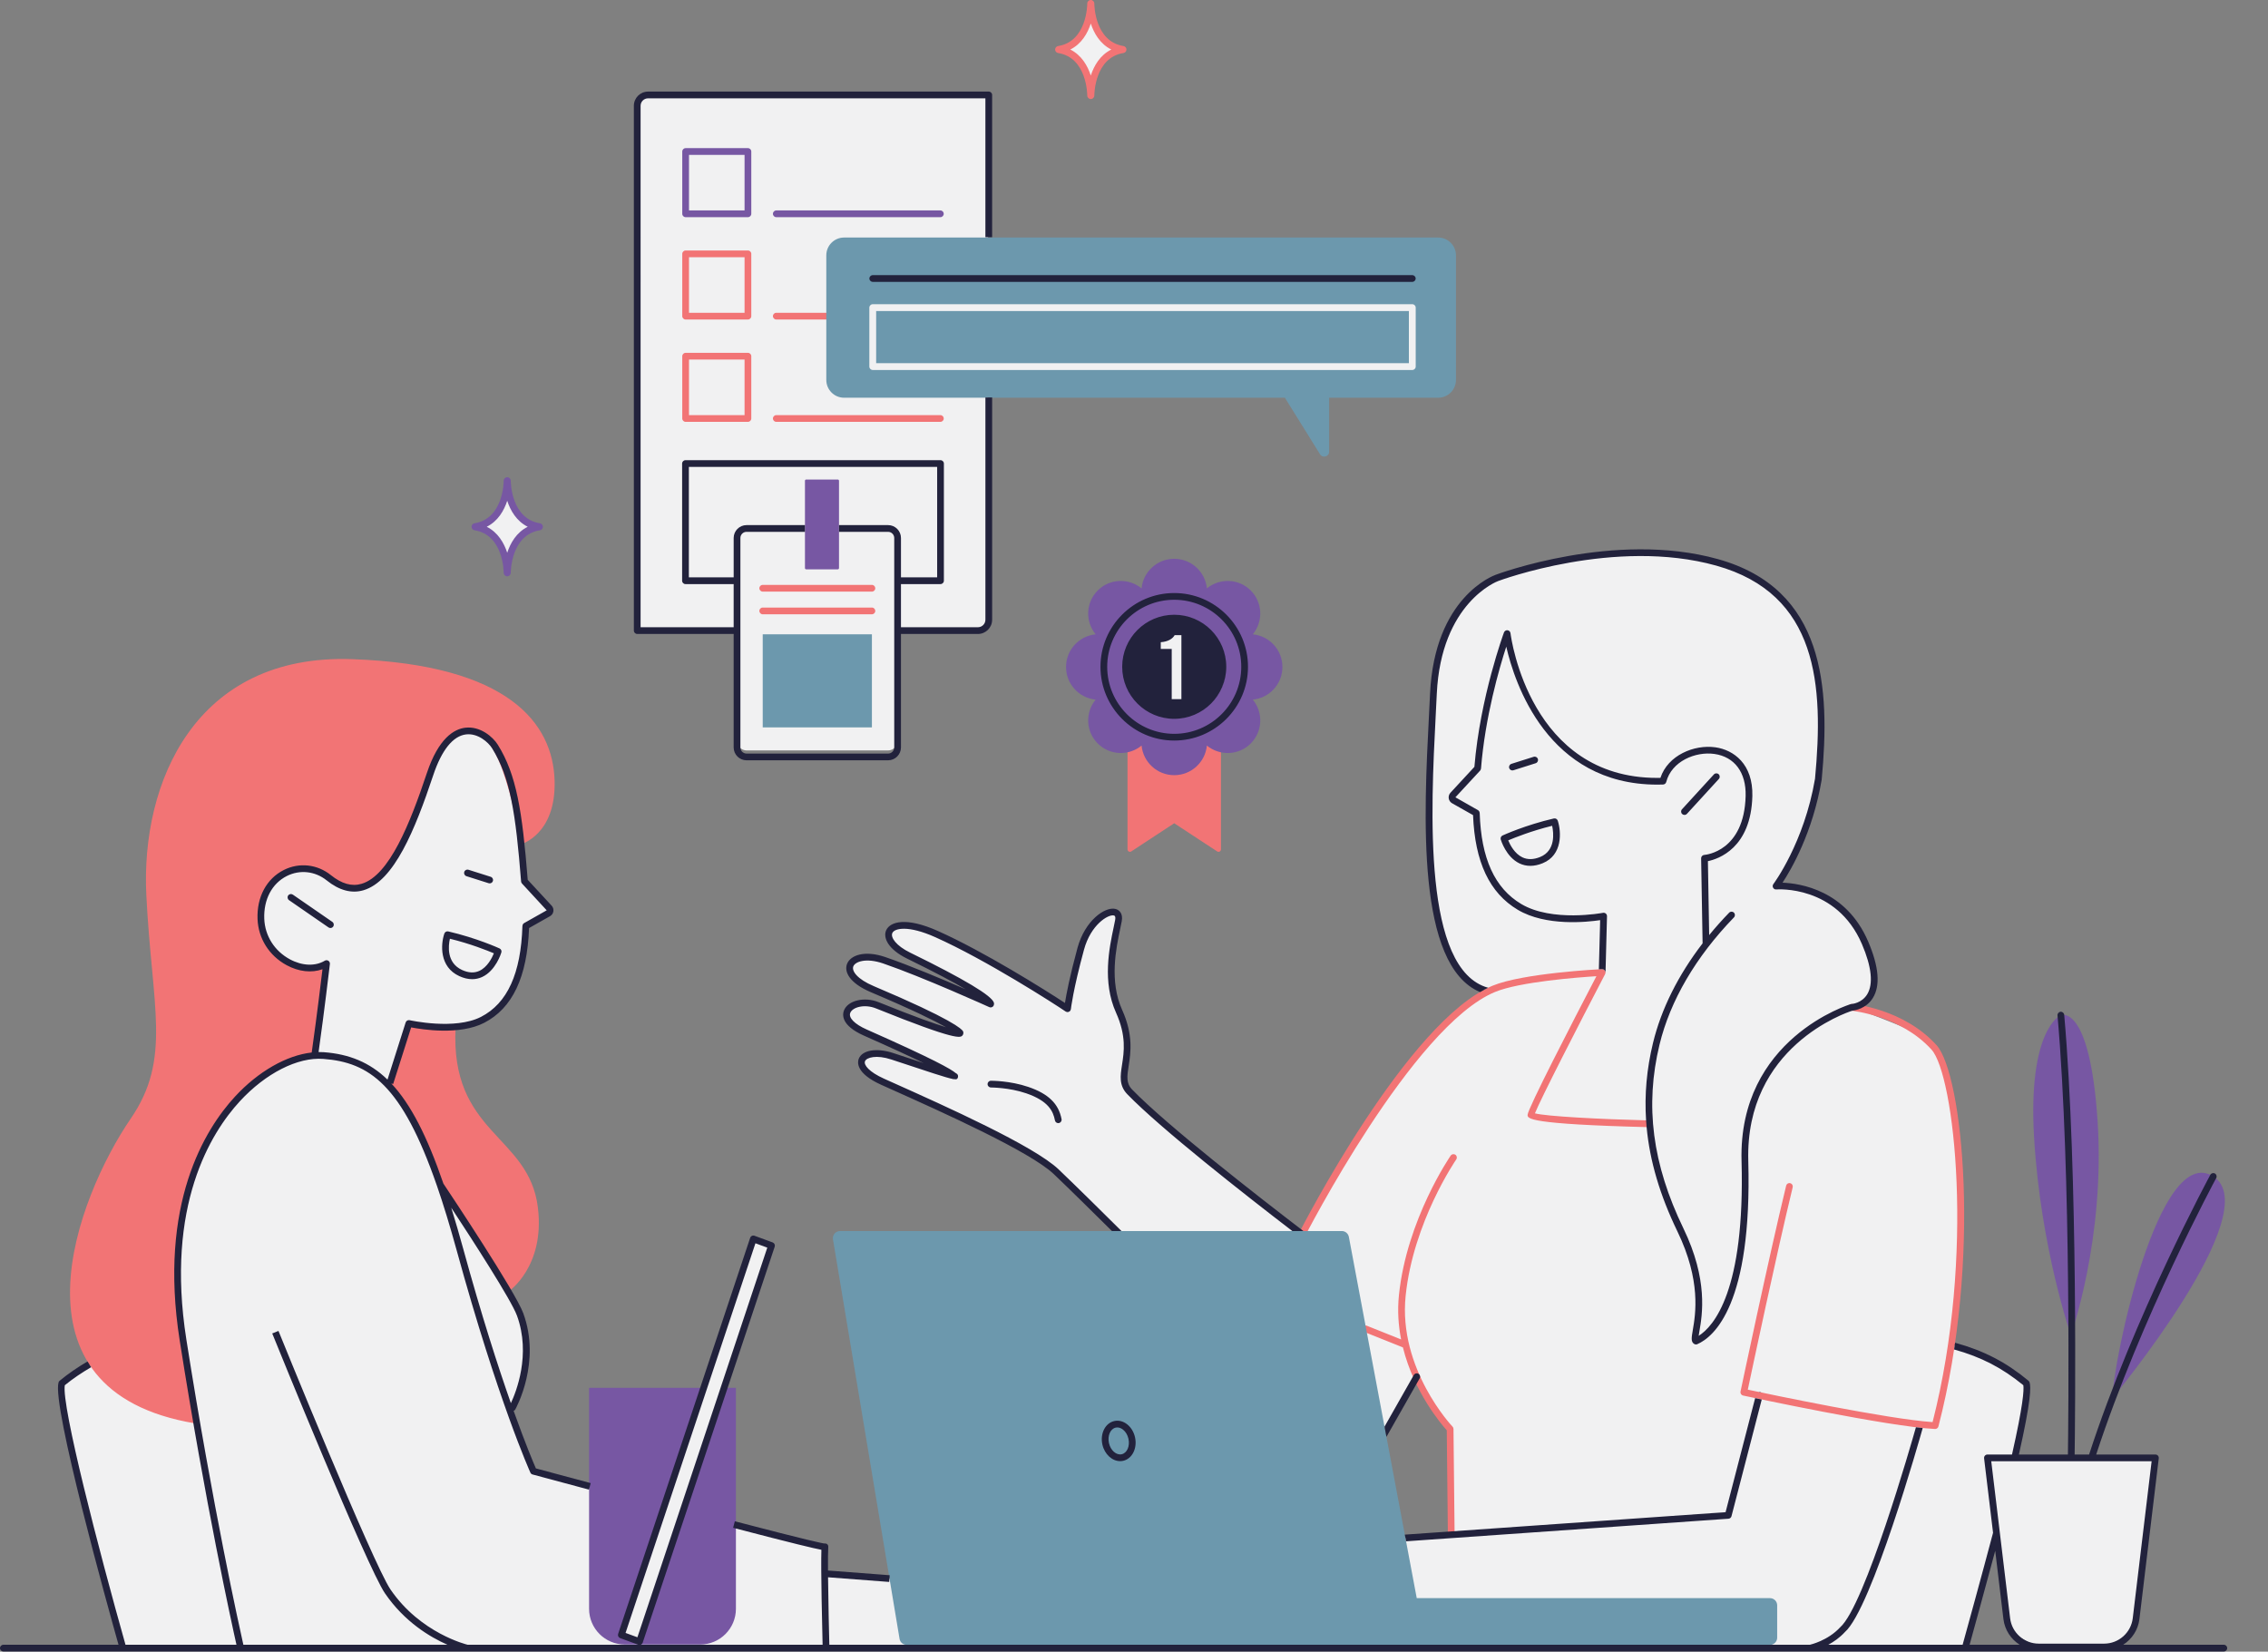
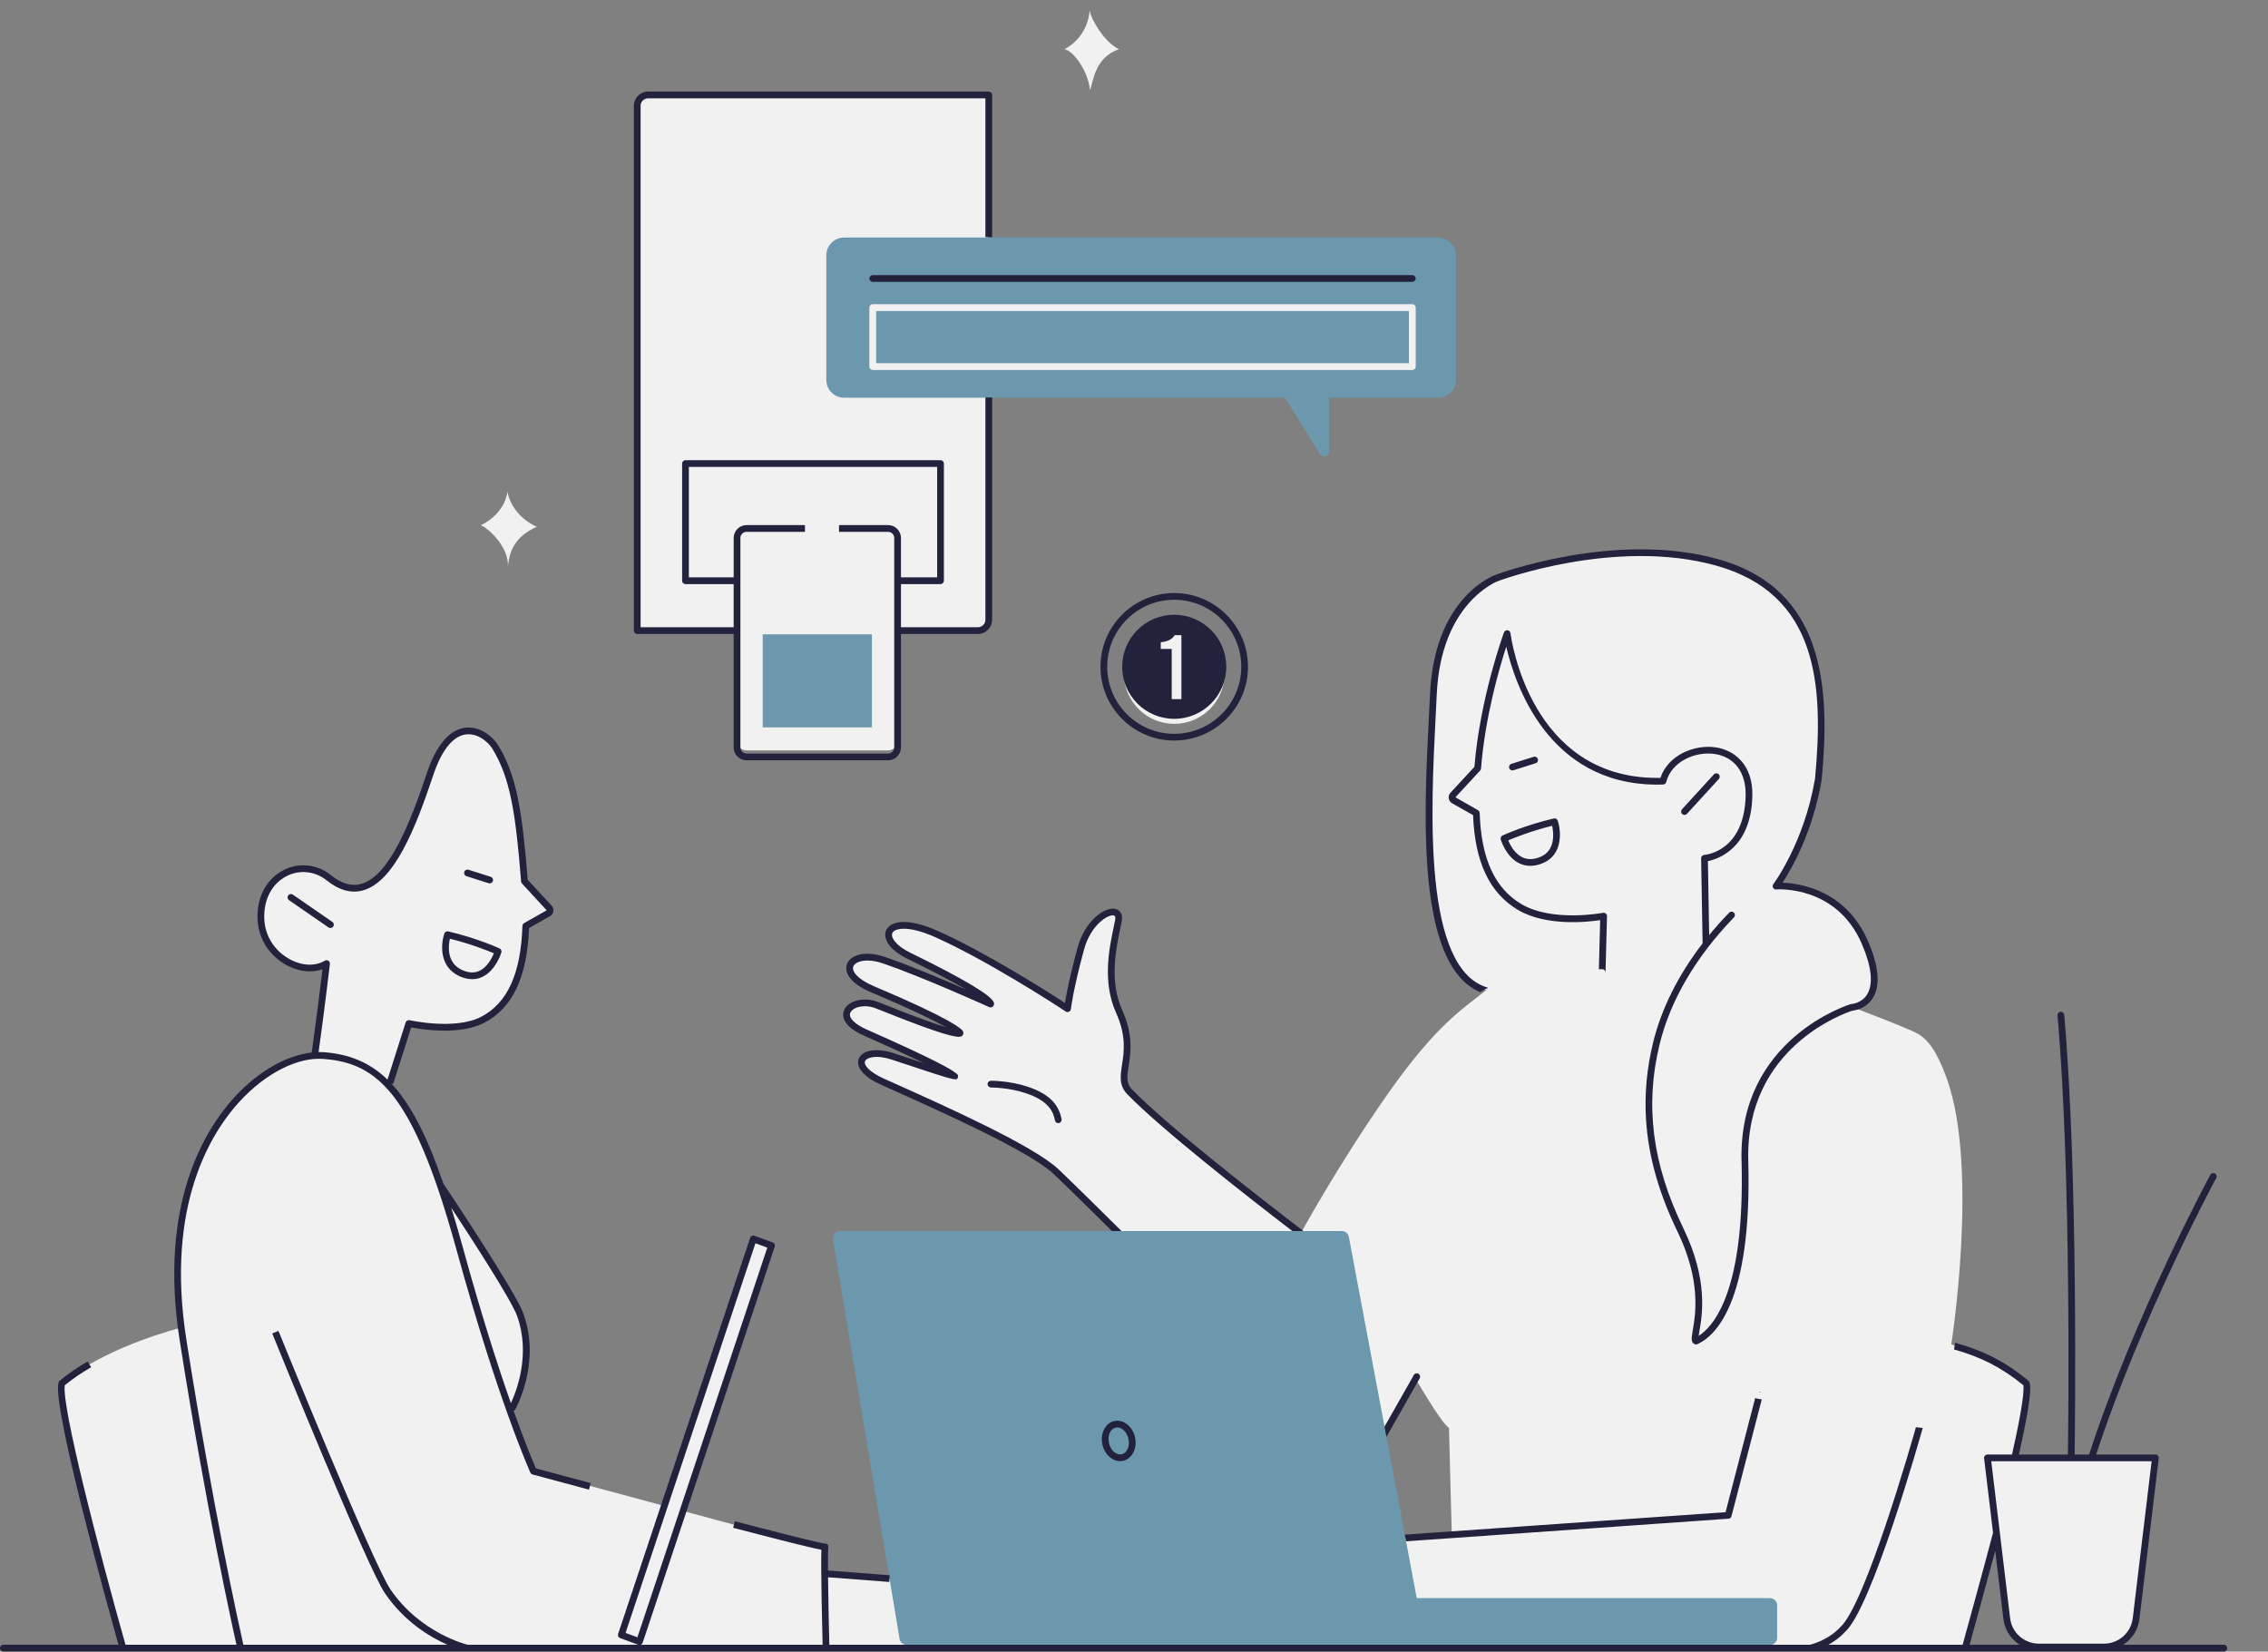
<svg xmlns="http://www.w3.org/2000/svg" height="294.5" preserveAspectRatio="xMidYMid meet" version="1.0" viewBox="0.0 -0.0 404.4 294.5" width="404.4" zoomAndPan="magnify">
  <rect x="0.0" y="-0.0" width="404.4" height="294.5" fill="#808080" stroke="none" />
  <g id="change1_1">
    <path d="M254.467,50.949v16.662h-78.286v43.507c0,0.803-0.651,1.455-1.454,1.455h-14.679v19.518 c0,0.949-0.77,1.719-1.719,1.719h-25.192c-0.949,0-1.719-0.77-1.719-1.719v-19.518h-18.183V19.708c0-1.296,1.051-2.347,2.347-2.347 h60.598v33.589H254.467z M209.379,111.117c-4.957,0-8.976,4.019-8.976,8.976c0,4.957,4.019,8.976,8.976,8.976 c4.957,0,8.976-4.019,8.976-8.976C218.354,115.136,214.336,111.117,209.379,111.117z M147.419,280.385l-0.462-4.298l-16.133-4.232 l-9.03-2.434l15.774-47.321l-3.24-1.19l-15.871,47.612l-23.205-6.254l-4.298-10.777c0,0,3.769-3.769,2.975-12.695 c-0.793-8.926-13.951-24.266-15.472-27.902s-5.091-13.29-9.323-17.456c0.992-3.769,3.769-10.778,3.769-10.778 s7.009,1.917,12.365-0.397c5.356-2.314,8.265-8.133,8.596-17.059c2.777-1.521,4.364-2.975,4.364-2.975l-4.959-5.356l-0.529-9.72 c0,0-1.454-17.72-9.72-16.794c-8.265,0.926-5.422,15.141-14.48,24.795c-3.702,3.835-6.083,4.166-9.785,1.124 c-4.43-2.314-8.464-1.785-10.844,2.38c-2.381,4.166-1.587,7.604,0.463,10.645c2.049,3.042,7.67,4.562,9.984,2.446 c-1.322,8.265-2.116,16.398-2.116,16.398s-7.868,0.066-15.604,9.852c-7.736,9.786-10.579,23.539-8.199,38.68 c-5.62,1.521-14.943,4.694-21.357,9.918c0.397,7.009,1.587,11.968,1.719,12.497c0.132,0.529,5.951,23.605,5.951,23.605l3.174,11.24 h128.074h14.215l0.859-11.835L147.419,280.385z M201.439,194.694c-1.686-3.273-0.893-5.653-0.893-5.653s1.488-4.066-0.843-7.934 s-1.19-12.497-0.992-13.24c0.198-0.744,1.438-4.215,0.694-4.909c-0.744-0.694-2.43-0.545-3.918,1.041 c-1.488,1.587-4.364,7.786-4.959,15.571c-4.215-2.033-12.645-7.637-18.943-11.059s-10.315-4.761-12.794-2.529 c-0.694,1.339,0,2.727,2.479,4.017c2.479,1.289,14.827,8.034,14.827,8.034l-3.124-0.645l-14.381-5.752c0,0-4.364-2.678-6.893,0.397 c-0.744,0.893,0.397,3.075,4.265,4.562s14.827,6.645,14.827,6.645l-1.091,0.694l-4.513-1.041l-6.05-2.727 c0,0-2.926-1.785-5.703-1.289c-2.777,0.496-2.678,1.488-1.884,2.975c0.793,1.488,2.38,2.43,2.628,2.479 c0.248,0.05,12.794,6.05,12.794,6.05l-7.885-2.132c0,0-4.116-1.19-5.257,0.645c-1.141,1.835,2.529,3.918,7.835,5.901 c5.306,1.984,20.034,9.521,20.034,9.521l6.248,4.215l6.248,6.149l6.1,6.05l45.672,35.357l6.347-10.414c0,0,4.761,8.232,6.05,8.926 c0.099,4.463,0.496,18.745,0.496,18.745l-9.521,0.893l2.777,12.794l63.475,4.761l0.595,2.281l34.217-0.496l5.554-19.836 c0,0,1.488,14.579,2.678,16.662s5.257,3.273,5.257,3.273l12.497-0.298c0,0,4.166-0.397,4.562-6.05 c0.397-5.653,3.67-27.572,3.67-27.572H359.63c0,0,1.884-10.811,1.289-13.29c-0.595-2.479-12.993-6.744-12.993-6.744 s4.959-31.341-0.793-47.408c-1.686-4.661-3.273-6.943-5.257-8.034c-1.984-1.091-11.505-4.661-11.505-4.661s3.967-1.091,3.967-5.554 c0-4.463-3.075-15.472-17.456-16.365c3.769-6.248,7.835-13.29,7.934-30.151s-8.43-24.101-18.646-27.274s-22.415-1.785-38.68,2.38 c-12.001,4.562-11.902,19.935-12.1,23.406c-0.198,3.471-0.992,20.133,0.099,30.448c1.091,10.315,3.273,19.042,9.521,20.034 c-4.166,3.372-8.827,6.05-17.654,18.646c-8.827,12.596-15.571,24.993-15.571,24.993S204.712,199.652,201.439,194.694z M194.298,1.756c0,0-0.066,4.694-4.496,7.009c1.521,0.264,4.166,3.703,4.562,7.339c0.595-1.719,0.86-5.819,5.157-7.339 C196.876,7.575,194.364,3.145,194.298,1.756z M90.49,87.58c0,0-0.198,3.835-4.761,6.083c1.256,0.397,5.157,3.967,4.827,7.538 c0.264-3.438,1.653-5.686,5.157-7.273C92.143,92.34,90.622,89.167,90.49,87.58z" fill="#F1F1F2" />
  </g>
  <g id="change2_1">
-     <path d="M133.36,62.912h-11.108c-0.332,0-0.6,0.269-0.6,0.6V74.62c0,0.332,0.269,0.6,0.6,0.6h11.108 c0.332,0,0.6-0.269,0.6-0.6V63.512C133.96,63.181,133.692,62.912,133.36,62.912z M132.76,74.02h-9.908v-9.908h9.908V74.02z M155.467,104.29h-19.469c-0.332,0-0.6,0.269-0.6,0.6s0.269,0.6,0.6,0.6h19.469c0.332,0,0.6-0.269,0.6-0.6 S155.799,104.29,155.467,104.29z M155.467,108.331h-19.469c-0.332,0-0.6,0.269-0.6,0.6s0.269,0.6,0.6,0.6h19.469 c0.332,0,0.6-0.269,0.6-0.6S155.799,108.331,155.467,108.331z M133.36,44.663h-11.108c-0.332,0-0.6,0.269-0.6,0.6v11.108 c0,0.332,0.269,0.6,0.6,0.6h11.108c0.332,0,0.6-0.269,0.6-0.6V45.263C133.96,44.932,133.692,44.663,133.36,44.663z M132.76,55.771 h-9.908v-9.908h9.908V55.771z M138.418,56.971h12.835c0.332,0,0.6-0.269,0.6-0.6s-0.269-0.6-0.6-0.6h-12.835 c-0.332,0-0.6,0.269-0.6,0.6S138.087,56.971,138.418,56.971z M167.676,74.02h-29.258c-0.332,0-0.6,0.269-0.6,0.6s0.269,0.6,0.6,0.6 h29.258c0.332,0,0.6-0.269,0.6-0.6S168.008,74.02,167.676,74.02z M203.555,126.54l-2.512,5.752v19.159 c0,0.347,0.386,0.556,0.676,0.365l7.655-5.024l7.655,5.024c0.29,0.191,0.676-0.018,0.676-0.365v-19.159l-2.512-5.752H203.555z M78.721,211.554c4.959,7.405,11.935,18.745,11.935,18.745s6.546-4.364,5.256-14.976c-1.583-13.033-15.67-13.092-14.679-32.134 c-7.339-0.397-8.331-0.694-8.331-0.694l-3.372,10.612l-6.347-4.166l-2.534-0.26c1.421,0.315,2.802,0.832,4.121,1.55 C71.112,193.681,75.018,201.636,78.721,211.554z M56.835,155.567c3.57,1.984,8.728,5.207,12.497-1.736 c1.56-2.873,3.798-6.665,5.306-11.058c2.136-6.223,3.969-12.765,10.364-11.951c4.959,0.992,7.835,19.737,7.835,19.737 s6.347-1.686,6.05-11.406c-0.31-10.143-8.133-20.629-36.101-21.621c-27.969-0.992-37.688,22.018-36.696,42.052 s4.562,29.159-2.777,39.87c-9.474,13.828-23.208,48.598,11.505,54.35c-1.884-8.331-2.975-20.828-2.975-20.828 s-1.698-23.457,10.017-36.597c4.863-5.455,10.293-8.021,15.423-8.045l-1.174-0.121l2.116-16.398c0,0-7.538,3.835-11.108-5.686 C43.545,156.609,53.265,153.584,56.835,155.567z M57.282,188.335l3.366,0.346C59.548,188.437,58.422,188.329,57.282,188.335z M345.296,186.356c-5.842-6.447-14.696-7.302-15.07-7.335c-0.306-0.027-0.62,0.214-0.65,0.544c-0.029,0.33,0.214,0.622,0.544,0.651 c0.087,0.008,8.768,0.854,14.288,6.946c4.023,4.439,7.82,36.549,0.185,66.411c-7.917-0.521-29.148-4.978-32.948-5.785 c0.786-3.727,5.146-24.304,8.005-36.093c0.078-0.322-0.119-0.646-0.441-0.725c-0.331-0.081-0.647,0.12-0.725,0.441 c-3.14,12.951-8.087,36.479-8.137,36.715c-0.068,0.323,0.138,0.64,0.461,0.71c1.055,0.227,25.93,5.568,34.215,5.963 c0.01,0,0.019,0,0.028,0c0.272,0,0.512-0.184,0.581-0.448C353.387,224.521,349.965,191.508,345.296,186.356z M258.669,206.054 c-0.078,0.112-7.841,11.391-9.229,24.877c-0.286,2.783-0.096,5.438,0.389,7.903l-6.115-2.446c-0.308-0.123-0.656,0.027-0.779,0.334 c-0.123,0.308,0.026,0.656,0.334,0.779l6.88,2.752c1.982,7.991,6.86,13.712,7.82,14.78l0.196,18.416 c0.003,0.329,0.271,0.593,0.6,0.593c0.002,0,0.004,0,0.007,0c0.331-0.003,0.597-0.274,0.593-0.606l-0.198-18.646 c-0.001-0.152-0.062-0.299-0.167-0.409c-0.098-0.101-9.708-10.281-8.365-23.326c1.356-13.17,8.944-24.204,9.021-24.314 c0.189-0.271,0.122-0.646-0.149-0.835C259.234,205.716,258.859,205.781,258.669,206.054z M293.889,199.78 c-8.621-0.218-18.219-0.724-20.2-1.263c0.989-2.512,7.861-15.912,12.519-24.837c0.006-0.012,0.005-0.025,0.011-0.037 c0.016-0.036,0.024-0.074,0.033-0.114c0.009-0.04,0.018-0.078,0.018-0.118c0-0.013,0.006-0.024,0.006-0.037 c-0.001-0.026-0.014-0.046-0.018-0.07c-0.007-0.041-0.015-0.081-0.031-0.12c-0.013-0.031-0.029-0.058-0.047-0.086 c-0.025-0.041-0.052-0.079-0.087-0.113c-0.014-0.014-0.03-0.025-0.046-0.037c-0.031-0.026-0.057-0.057-0.094-0.076 c-0.02-0.01-0.042-0.01-0.063-0.018c-0.01-0.004-0.021-0.006-0.032-0.009c-0.06-0.02-0.119-0.034-0.18-0.034 c-0.011-0.001-0.021-0.006-0.032-0.006c-0.572,0.028-14.069,0.713-19.506,2.954c-15.108,6.229-33.896,42.893-34.689,44.45 c-0.149,0.296-0.032,0.657,0.263,0.808c0.088,0.044,0.181,0.065,0.272,0.065c0.218,0,0.429-0.12,0.535-0.328 c0.191-0.378,19.378-37.825,34.076-43.886c4.395-1.811,14.734-2.593,18.057-2.803c-4.054,7.78-12.273,23.685-12.273,24.729 c0,0.654,0,1.644,21.478,2.187c0.006,0,0.011,0,0.016,0c0.324,0,0.592-0.259,0.6-0.584 C294.482,200.063,294.22,199.788,293.889,199.78z M200.324,8.208c-5.123-0.815-5.197-7.302-5.198-7.578c0-0.001,0-0.001,0-0.001 c0-0.348-0.282-0.63-0.63-0.63c-0.348,0-0.63,0.282-0.63,0.63c0,0,0,0,0,0.001c-0.001,0.276-0.075,6.763-5.197,7.578 c-0.307,0.049-0.532,0.313-0.532,0.623s0.225,0.574,0.531,0.623c5.123,0.815,5.197,7.302,5.198,7.578c0,0,0,0,0,0 c0,0.348,0.282,0.63,0.63,0.63c0.348,0,0.63-0.282,0.63-0.63c0,0,0,0,0,0c0.001-0.276,0.075-6.763,5.199-7.578 c0.306-0.049,0.531-0.313,0.531-0.623S200.631,8.257,200.324,8.208z M194.496,13.464c-0.564-1.718-1.632-3.621-3.654-4.633 c2.022-1.011,3.091-2.914,3.654-4.633c0.565,1.718,1.632,3.621,3.655,4.633C196.128,9.843,195.06,11.746,194.496,13.464z" fill="#F27475" />
-   </g>
+     </g>
  <g id="change3_1">
-     <path d="M228.664,118.928c0-3.038-2.315-5.533-5.277-5.823c1.876-2.298,1.769-5.675-0.374-7.818 c-2.143-2.143-5.52-2.25-7.818-0.374c-0.289-2.962-2.785-5.276-5.823-5.276s-5.534,2.315-5.823,5.276 c-2.298-1.876-5.675-1.769-7.818,0.374c-2.143,2.143-2.25,5.519-0.374,7.818c-2.961,0.289-5.276,2.785-5.276,5.823 c0,3.037,2.315,5.533,5.277,5.823c-1.876,2.298-1.769,5.675,0.374,7.818c2.143,2.143,5.519,2.249,7.818,0.374 c0.289,2.961,2.785,5.276,5.823,5.276s5.534-2.315,5.823-5.276c2.298,1.876,5.675,1.769,7.818-0.374 c2.143-2.143,2.249-5.519,0.374-7.818C226.349,124.461,228.664,121.965,228.664,118.928z M209.726,127.796 c-4.893,0-8.86-3.967-8.86-8.86s3.967-8.86,8.86-8.86s8.86,3.967,8.86,8.86S214.619,127.796,209.726,127.796z M149.381,101.517 h-5.632c-0.122,0-0.22-0.099-0.22-0.22V85.723c0-0.122,0.099-0.22,0.22-0.22h5.632c0.122,0,0.22,0.099,0.22,0.22v15.574 C149.601,101.419,149.502,101.517,149.381,101.517z M369.25,238.068c0,0,6.149-17.191,4.761-38.217 c-1.389-21.026-6.546-18.844-6.546-18.844s-5.951,2.38-4.761,22.018C363.895,222.662,369.25,238.068,369.25,238.068z M376.656,249.308c0,0,27.704-33.39,17.985-39.54C384.921,203.62,376.788,242.564,376.656,249.308z M114.029,292.716l-3.24-1.19 l14.69-44.069h-20.442v39.399c0,3.519,2.853,6.372,6.373,6.372h13.439c3.519,0,6.372-2.853,6.372-6.372v-39.399h-2.105 L114.029,292.716z M96.27,93.304c-5.123-0.815-5.197-7.302-5.198-7.578c0-0.001,0-0.001,0-0.001c0-0.348-0.282-0.63-0.63-0.63 s-0.63,0.282-0.63,0.63c0,0,0,0,0,0.001c-0.001,0.276-0.075,6.763-5.197,7.578c-0.307,0.049-0.532,0.313-0.532,0.623 c0,0.31,0.225,0.574,0.531,0.623c5.123,0.815,5.197,7.302,5.198,7.578c0,0.001,0,0.001,0,0.001c0,0.348,0.282,0.63,0.63,0.63 s0.63-0.282,0.63-0.63c0,0,0,0,0-0.001c0.001-0.276,0.075-6.763,5.199-7.578c0.306-0.049,0.531-0.313,0.531-0.623 C96.802,93.617,96.577,93.353,96.27,93.304z M90.442,98.56c-0.564-1.718-1.632-3.621-3.654-4.633 c2.022-1.011,3.091-2.914,3.654-4.633c0.565,1.718,1.632,3.621,3.655,4.633C92.074,94.939,91.006,96.842,90.442,98.56z M133.36,26.414h-11.108c-0.332,0-0.6,0.269-0.6,0.6v11.108c0,0.332,0.269,0.6,0.6,0.6h11.108c0.332,0,0.6-0.269,0.6-0.6V27.014 C133.96,26.683,133.692,26.414,133.36,26.414z M132.76,37.522h-9.908v-9.908h9.908V37.522z M167.676,37.522h-29.258 c-0.332,0-0.6,0.269-0.6,0.6s0.269,0.6,0.6,0.6h29.258c0.332,0,0.6-0.269,0.6-0.6S168.008,37.522,167.676,37.522z" fill="#7757A3" />
-   </g>
+     </g>
  <g id="change4_1">
    <path d="M256.434,42.354H150.51c-1.753,0-3.174,1.421-3.174,3.174v22.216c0,1.753,1.421,3.174,3.174,3.174h78.593 l6.269,10.084c0.466,0.75,1.623,0.419,1.623-0.463v-9.621h19.439c1.753,0,3.174-1.421,3.174-3.174V45.528 C259.607,43.775,258.186,42.354,256.434,42.354z M252.43,65.364c0,0.336-0.272,0.608-0.608,0.608h-96.204 c-0.336,0-0.608-0.272-0.608-0.608V54.85c0-0.336,0.272-0.608,0.608-0.608h96.204c0.336,0,0.608,0.272,0.608,0.608V65.364z M155.467,113.102h-19.469v16.596h19.469V113.102z M252.615,284.963l-12.102-64.414c-0.114-0.606-0.643-1.045-1.259-1.045h-89.464 c-0.792,0-1.394,0.711-1.264,1.492l11.871,71.227c0.103,0.618,0.637,1.07,1.264,1.07h153.941c0.708,0,1.281-0.574,1.281-1.281 v-5.769c0-0.708-0.574-1.281-1.281-1.281H252.615z M156.225,64.756h94.989v-9.298h-94.989V64.756z" fill="#6C98AD" />
  </g>
  <g id="change5_1">
    <path d="M201.022,254.002c-0.71-0.578-1.543-0.8-2.349-0.616c-1.603,0.362-2.547,2.246-2.107,4.2 c0.392,1.733,1.745,2.948,3.165,2.948c0.181,0,0.362-0.02,0.544-0.061c1.603-0.362,2.547-2.247,2.105-4.2 C202.173,255.352,201.691,254.545,201.022,254.002z M200.01,259.303c-0.954,0.215-1.977-0.674-2.273-1.981 c-0.295-1.309,0.244-2.55,1.2-2.767c0.094-0.021,0.189-0.031,0.285-0.031c0.352,0,0.713,0.14,1.042,0.408 c0.461,0.375,0.796,0.945,0.945,1.604C201.505,257.845,200.967,259.086,200.01,259.303z M113.624,113.041h17.194v20.23 c0,1.266,1.03,2.296,2.296,2.296h25.238c1.266,0,2.296-1.03,2.296-2.296v-20.23h13.723c1.397,0,2.534-1.137,2.534-2.534V70.868h-1.2 v39.639c0,0.735-0.598,1.333-1.334,1.333h-13.723v-7.693h7.053c0.332,0,0.6-0.269,0.6-0.6V82.654c0-0.332-0.269-0.6-0.6-0.6h-45.474 c-0.332,0-0.6,0.269-0.6,0.6v20.894c0,0.332,0.269,0.6,0.6,0.6h8.59v7.693h-16.594V18.865c0-0.736,0.598-1.334,1.334-1.334h60.147 v24.761h1.2V16.931c0-0.332-0.269-0.6-0.6-0.6h-60.748c-1.397,0-2.534,1.137-2.534,2.534v93.576 C113.023,112.772,113.292,113.041,113.624,113.041z M122.828,102.947V83.254h44.273v19.693h-6.453v-7.021 c0-1.266-1.03-2.296-2.296-2.296h-8.751v1.2h8.751c0.604,0,1.096,0.492,1.096,1.096v37.345c0,0.604-0.492,1.096-1.096,1.096h-25.238 c-0.604,0-1.096-0.492-1.096-1.096V95.926c0-0.604,0.492-1.096,1.096-1.096h10.415v-1.2h-10.415c-1.266,0-2.296,1.03-2.296,2.296 v7.021H122.828z M209.374,132.046c7.252,0,13.151-5.9,13.151-13.152s-5.899-13.152-13.151-13.152s-13.152,5.9-13.152,13.152 S202.122,132.046,209.374,132.046z M209.374,106.943c6.59,0,11.952,5.361,11.952,11.952s-5.362,11.952-11.952,11.952 c-6.591,0-11.952-5.361-11.952-11.952S202.783,106.943,209.374,106.943z M155.018,49.66c0,0.332,0.269,0.6,0.6,0.6h96.204 c0.331,0,0.6-0.269,0.6-0.6s-0.269-0.6-0.6-0.6h-96.204C155.286,49.06,155.018,49.329,155.018,49.66z M209.373,128.173 c5.124,0,9.279-4.154,9.279-9.279c0-5.125-4.154-9.279-9.279-9.279c-5.125,0-9.279,4.154-9.279,9.279 C200.094,124.019,204.249,128.173,209.373,128.173z M206.972,114.51c1.336-0.098,2.134-0.636,2.475-1.254h1.206v11.403h-1.727 v-8.943h-1.954V114.51z M269.674,137.373c0.06,0,0.121-0.009,0.181-0.028l3.967-1.256c0.316-0.1,0.491-0.437,0.392-0.753 s-0.439-0.494-0.753-0.391l-3.967,1.256c-0.316,0.1-0.491,0.437-0.392,0.753C269.183,137.21,269.419,137.373,269.674,137.373z M267.594,149.687c0.037,0.127,0.938,3.107,3.325,4.258c0.613,0.296,1.264,0.443,1.947,0.443c0.701,0,1.438-0.156,2.203-0.468 c3.578-1.458,3.328-5.594,2.696-7.577c-0.095-0.298-0.4-0.474-0.707-0.402c-5.06,1.172-8.976,2.956-9.14,3.032 C267.648,149.097,267.509,149.402,267.594,149.687z M276.76,147.246c0.274,1.276,0.636,4.431-2.144,5.563 c-1.179,0.48-2.248,0.501-3.172,0.057c-1.393-0.668-2.188-2.224-2.518-3.023C270.086,149.351,273.109,148.142,276.76,147.246z M176.687,192.707c-0.332,0.002-0.598,0.273-0.595,0.604c0.002,0.33,0.271,0.595,0.6,0.595c0.002,0,0.003,0,0.005,0 c0.044,0.011,3.198-0.011,6.274,1.038c3.968,1.353,4.821,3.201,5.133,4.831c0.055,0.288,0.307,0.488,0.589,0.488 c0.037,0,0.075-0.004,0.113-0.012c0.325-0.062,0.539-0.376,0.477-0.701c-0.526-2.754-2.354-4.525-5.924-5.743 C180.081,192.691,176.811,192.709,176.687,192.707z M83.168,156.229l3.967,1.256c0.061,0.019,0.121,0.028,0.181,0.028 c0.255,0,0.491-0.164,0.572-0.42c0.1-0.315-0.075-0.652-0.391-0.753l-3.967-1.256c-0.319-0.099-0.653,0.075-0.753,0.392 C82.678,155.792,82.853,156.128,83.168,156.229z M81.898,174.051c0.794,0.362,1.56,0.544,2.292,0.544c0.612,0,1.2-0.127,1.76-0.381 c2.443-1.109,3.407-4.252,3.446-4.385c0.086-0.287-0.053-0.593-0.325-0.717c-0.164-0.076-4.081-1.858-9.14-3.032 c-0.304-0.067-0.605,0.1-0.704,0.393C78.582,168.377,78.309,172.411,81.898,174.051z M80.222,167.384 c3.656,0.896,6.683,2.106,7.842,2.599c-0.34,0.833-1.171,2.485-2.611,3.139c-0.899,0.406-1.928,0.354-3.057-0.162 C79.581,171.672,79.942,168.62,80.222,167.384z M59.412,165.214c0.188-0.272,0.12-0.646-0.153-0.835l-7.042-4.859 c-0.272-0.187-0.646-0.12-0.834,0.153c-0.188,0.272-0.12,0.646,0.153,0.835l7.042,4.859c0.104,0.071,0.223,0.105,0.34,0.105 C59.108,165.473,59.295,165.383,59.412,165.214z M300.796,145.112l5.686-6.215c0.224-0.244,0.207-0.624-0.037-0.848 c-0.244-0.223-0.624-0.206-0.848,0.038l-5.686,6.215c-0.224,0.244-0.207,0.624,0.037,0.848c0.115,0.105,0.261,0.157,0.405,0.157 C300.516,145.307,300.678,145.241,300.796,145.112z M396.525,293.273h-17.95c1.556-0.992,2.666-2.64,2.9-4.588l3.446-28.66 c0.021-0.17-0.033-0.341-0.146-0.47c-0.114-0.128-0.277-0.201-0.449-0.201h-10.564c8.041-24.545,21.272-49.053,21.406-49.299 c0.158-0.291,0.05-0.655-0.241-0.813c-0.29-0.159-0.655-0.05-0.813,0.241c-0.135,0.249-13.552,25.096-21.615,49.871h-2.576 c0.068-4.788,0.63-50.266-1.86-78.4c-0.028-0.33-0.324-0.575-0.65-0.545c-0.33,0.029-0.574,0.32-0.545,0.65 c2.487,28.109,1.922,73.605,1.855,78.295h-8.74c2.205-9.788,2.149-12.035,1.909-12.858c-0.034-0.115-0.102-0.218-0.193-0.294 c-4.016-3.325-7.96-5.364-13.096-6.781c-0.058,0.399-0.114,0.798-0.175,1.199c4.825,1.348,8.564,3.274,12.347,6.376 c0.129,0.838-0.034,3.578-2.021,12.358h-4.38c-0.172,0-0.335,0.073-0.449,0.201c-0.113,0.129-0.167,0.3-0.146,0.47l1.597,13.283 c-1.983,7.493-4.812,17.748-5.425,19.965h-23.951c0.964-0.52,2.023-1.248,2.951-2.255c4.793-4.194,13.367-34.551,13.885-36.394 c-0.386-0.04-0.789-0.085-1.21-0.136c-0.819,2.891-9.103,31.809-13.511,35.671c-2.216,2.4-5.308,3.087-5.338,3.094 c-0.017,0.004-0.029,0.015-0.045,0.02H147.876c-0.039-1.543-0.183-7.435-0.229-12.031l10.9,0.831l0.091-1.197l-11.001-0.839 c-0.012-1.905-0.001-3.46,0.049-4.173c0.013-0.184-0.024-0.366-0.16-0.49c-0.136-0.123-0.285-0.183-0.468-0.15 c-0.355-0.013-2.911-0.545-16.034-3.968l-0.303,1.162c10.935,2.852,14.497,3.69,15.74,3.922c-0.119,3.448,0.154,14.597,0.214,16.933 h-32.461c0.024-0.008,0.05-0.006,0.074-0.017c0.146-0.07,0.258-0.197,0.309-0.352l23.539-70.615 c0.103-0.308-0.058-0.641-0.362-0.753l-3.24-1.19c-0.152-0.056-0.32-0.048-0.467,0.022c-0.146,0.07-0.258,0.197-0.309,0.352 l-23.539,70.616c-0.103,0.308,0.058,0.641,0.363,0.753l3.224,1.184H83.349l0.002-0.01c-0.083-0.019-8.375-2.015-13.723-9.846 c-3.131-4.584-19.806-45.689-19.974-46.104l-1.112,0.451c0.688,1.698,16.892,41.641,20.095,46.331 c3.495,5.117,8.087,7.834,11.149,9.178H43.393c-0.652-2.892-5.464-24.553-10.165-54.438c-3.756-23.877,4.367-36.861,9.543-42.476 c4.608-4.998,10.314-7.896,14.879-7.547c8.206,0.615,14.009,4.603,20.217,22.503c0.008,0.055,0.032,0.107,0.057,0.16 c1.155,3.344,2.323,7.17,3.525,11.546c7.333,26.713,13.067,39.437,13.124,39.562c0.074,0.163,0.217,0.285,0.39,0.331 c0,0,4.127,1.112,10.055,2.699l0.311-1.16c-5.028-1.345-8.76-2.35-9.776-2.623c-0.401-0.917-1.841-4.302-3.97-10.263 c0.118-0.05,0.225-0.125,0.293-0.246c0.19-0.341,4.619-8.457,1.428-17.16c-1.409-3.845-12.934-21.155-14.24-23.11 c-2.906-8.47-5.837-14.196-9.296-17.868l0.336,0.107l3.208-10.097c1.953,0.378,8.645,1.438,13.012-0.813 c5.055-2.605,7.675-8.141,8.012-16.903l3.736-2.113c0.324-0.184,0.542-0.499,0.599-0.867c0.057-0.367-0.055-0.734-0.307-1.006 l-4.267-4.612c-0.982-12.311-1.997-18.729-5.333-24.086c-0.868-1.393-3.125-3.351-5.801-3.034c-1.973,0.233-4.765,1.831-6.86,8.114 c-2.978,8.933-6.688,18.26-11.633,19.717c-1.742,0.514-3.534,0.008-5.473-1.548c-2.428-1.949-5.646-2.299-8.392-0.915 c-3.083,1.553-4.833,4.822-4.683,8.745c0.132,3.463,2.067,6.537,5.176,8.224c2.165,1.176,4.479,1.422,6.403,0.725 c-0.943,7.872-1.702,13.315-1.921,14.851c-4.472,0.497-9.527,3.359-13.691,7.875c-5.323,5.774-13.681,19.101-9.846,43.475 c4.583,29.14,9.274,50.475,10.12,54.253H22.378c-4.778-16.926-11.433-42.604-10.824-46.276c1.472-1.202,3.072-2.271,4.706-3.221 c-0.232-0.333-0.451-0.672-0.659-1.016c-1.72,1.007-3.409,2.15-4.969,3.441c-0.092,0.076-0.16,0.179-0.193,0.294 c-1.201,4.117,8.75,39.876,10.694,46.777H0.6c-0.332,0-0.6,0.269-0.6,0.6s0.269,0.6,0.6,0.6h349.8c0.002,0,0.005,0.001,0.007,0.001 c0.002,0,0.004-0.001,0.006-0.001h46.112c0.331,0,0.6-0.269,0.6-0.6S396.856,293.273,396.525,293.273z M111.542,291.164 l23.159-69.478l2.113,0.776l-23.159,69.477L111.542,291.164z M92.174,234.573c2.554,6.964-0.183,13.717-1.08,15.619 c-2.265-6.447-5.215-15.562-8.489-27.49c-0.723-2.634-1.436-5.078-2.145-7.362C84.261,221.124,91.154,231.788,92.174,234.573z M58.55,171.312c-0.193-0.123-0.438-0.128-0.634-0.012c-1.719,1.029-4.055,0.93-6.247-0.26c-2.732-1.482-4.433-4.18-4.549-7.215 c-0.132-3.44,1.372-6.292,4.023-7.627c2.323-1.169,5.044-0.871,7.101,0.778c2.236,1.794,4.445,2.388,6.563,1.763 c5.46-1.608,9.202-10.797,12.433-20.488c1.5-4.501,3.527-7.026,5.862-7.302c2.1-0.248,3.963,1.388,4.642,2.477 c3.222,5.174,4.2,11.51,5.171,23.754c0.011,0.134,0.066,0.261,0.158,0.359l4.406,4.778l-4.024,2.275 c-0.189,0.107-0.287,0.302-0.294,0.504l-0.01,0c-0.266,8.488-2.68,13.792-7.379,16.215c-4.658,2.4-12.657,0.615-12.736,0.597 c-0.304-0.068-0.611,0.105-0.706,0.403l-3.238,10.19c-3.199-3.094-6.857-4.551-11.352-4.888c-0.308-0.022-0.62-0.031-0.936-0.027 c0.272-1.927,1.063-7.654,2.016-15.701C58.846,171.66,58.742,171.437,58.55,171.312z M383.649,260.553l-3.365,27.989 c-0.312,2.583-2.508,4.532-5.11,4.532h-11.647c-2.603,0-4.799-1.949-5.11-4.532l-3.365-27.989H383.649z M355.761,276.52 l1.463,12.165c0.235,1.948,1.344,3.596,2.9,4.588h-8.93C351.857,290.876,353.97,283.207,355.761,276.52z M232.407,219.505 c-8.275-6.33-24.34-18.842-30.537-25.229c-1.098-1.132-0.907-2.367-0.619-4.237c0.358-2.322,0.85-5.504-1.165-9.97 c-2.316-5.134-1.082-10.974-0.345-14.463c0.106-0.503,0.202-0.957,0.275-1.353c0.255-1.363-0.429-2.026-1.154-2.193 c-1.858-0.408-5.405,2.073-6.737,6.957c-1.407,5.164-2.002,8.348-2.235,9.818c-3.399-2.231-14.376-9.146-22.68-12.846 c-5.653-2.52-8.481-1.65-9.185-0.144c-0.619,1.324,0.299,3.414,3.745,5.098c5.058,2.472,8.331,4.233,10.448,5.474 c-4.096-1.78-10.051-4.288-14.355-5.763c-3.691-1.267-6.233-0.34-6.834,1.23c-0.514,1.346,0.343,3.378,4.29,5.047 c7.559,3.196,11.427,5.135,13.386,6.239c-1.941-0.587-5.511-1.838-12.062-4.481c-2.476-0.999-5.397-0.321-6.134,1.42 c-0.319,0.756-0.614,2.712,3.544,4.555c4.963,2.197,8.35,3.772,10.659,4.895c-1.416-0.464-3.187-1.047-5.4-1.781 c-2.976-0.986-5.583-0.558-6.197,1.019c-0.22,0.564-0.579,2.569,4.035,4.641l1.514,0.679c9.358,4.192,25.021,11.211,29.267,15.263 c2.879,2.747,7.155,6.966,10.342,10.127h1.703c-3.241-3.22-8.062-7.986-11.216-10.996c-4.395-4.194-20.175-11.266-29.604-15.49 l-1.514-0.679c-2.701-1.212-3.66-2.462-3.408-3.11c0.271-0.694,2.057-1.192,4.701-0.314c6.89,2.285,9.695,3.216,10.887,3.459 c0.036,0.022,0.073,0.041,0.109,0.056l0.018-0.031c0.697,0.124,0.753-0.029,0.845-0.28c0.045-0.125,0.145-0.542-0.402-0.796 c-0.788-0.679-3.813-2.426-15.851-7.757c-2.177-0.964-3.297-2.109-2.925-2.989c0.429-1.016,2.567-1.588,4.579-0.774 c14.5,5.852,15.055,5.227,15.424,4.814c0.162-0.182,0.208-0.505,0.103-0.724c-0.189-0.392-1.897-2.132-15.935-8.067 c-2.945-1.245-3.95-2.694-3.637-3.513c0.321-0.838,2.235-1.582,5.324-0.524c7.111,2.438,18.801,7.732,18.918,7.785 c0.255,0.118,0.554,0.041,0.724-0.181c0.109-0.143,0.152-0.401,0.111-0.577c-0.292-1.241-5.315-4.253-14.93-8.951 c-2.551-1.247-3.544-2.739-3.184-3.512c0.397-0.85,2.814-1.405,7.609,0.731c9.08,4.047,21.4,11.981,23.289,13.273 c0.008,0.005,0.017,0.006,0.026,0.011c0.033,0.021,0.071,0.032,0.108,0.046c0.039,0.014,0.075,0.03,0.115,0.036 c0.009,0.001,0.016,0.007,0.026,0.008c0.024,0.002,0.046-0.007,0.07-0.008c0.05-0.001,0.098-0.003,0.146-0.016 c0.026-0.007,0.047-0.019,0.072-0.028c0.046-0.019,0.089-0.038,0.13-0.068c0.029-0.021,0.051-0.048,0.076-0.074 c0.021-0.022,0.047-0.037,0.065-0.063c0.006-0.008,0.006-0.018,0.011-0.026c0.021-0.034,0.033-0.072,0.047-0.111 c0.013-0.037,0.029-0.072,0.035-0.111c0.001-0.01,0.007-0.017,0.008-0.027c0.003-0.034,0.384-3.428,2.337-10.594 c1.219-4.476,4.313-6.324,5.311-6.104c0.093,0.021,0.377,0.087,0.243,0.803c-0.072,0.389-0.166,0.833-0.27,1.325 c-0.768,3.633-2.053,9.713,0.425,15.205c1.868,4.141,1.428,6.997,1.073,9.293c-0.306,1.982-0.57,3.695,0.943,5.256 c5.947,6.129,20.848,17.808,29.426,24.393H232.407z M252.093,245.179l-5.224,9.201l0.343,1.825l5.926-10.438 c0.163-0.288,0.061-0.654-0.229-0.816C252.622,244.787,252.255,244.89,252.093,245.179z M313.587,248.198 c0.152,0.032,0.31,0.065,0.474,0.099c-0.059-0.043-0.126-0.078-0.201-0.098C313.766,248.175,313.675,248.18,313.587,248.198z M307.683,269.633l-57.192,4.004c-0.001,0-0.002,0.001-0.003,0.001l0.223,1.187l57.487-4.025c0.257-0.019,0.474-0.198,0.539-0.448 l5.396-20.813c-0.425-0.088-0.823-0.172-1.176-0.246L307.683,269.633z M263.909,176.895c0.486-0.285,0.968-0.541,1.448-0.769 c-11.693-3.214-10.234-31.594-9.36-48.575c0.069-1.35,0.136-2.635,0.192-3.841c0.764-16.282,10.807-20.056,10.921-20.097 c0.206-0.078,20.86-7.802,38.9-2.76c18.15,5.075,19.192,21.285,17.62,38.002c-1.933,11.408-7.37,18.708-7.425,18.78 c-0.144,0.189-0.161,0.445-0.046,0.653c0.115,0.207,0.332,0.334,0.578,0.307c0.104-0.008,10.727-0.832,15.264,9.756 c1.728,4.03,2.05,7.123,0.932,8.944c-0.975,1.589-2.723,1.721-2.794,1.726c-0.046,0.002-0.092,0.01-0.136,0.022 c-0.2,0.06-20.073,6.135-19.473,27.966c0.638,23.197-4.988,29.507-7.646,31.181c0.035-0.245,0.085-0.532,0.131-0.803 c0.514-2.985,1.583-9.196-2.851-18.358c-5.547-11.462-6.899-21.881-4.255-32.788c1.897-7.827,6.486-15.665,13.27-22.668 c0.23-0.237,0.225-0.617-0.014-0.848c-0.237-0.23-0.617-0.226-0.848,0.013c-1.263,1.303-2.449,2.637-3.56,3.993l-0.227-13.183 c1.865-0.383,7.693-2.321,7.926-11.601c0.143-5.711-3.315-8.238-6.6-8.699c-3.76-0.527-8.46,1.409-9.792,5.45 c-0.201,0.004-0.399,0.006-0.599,0.006c-22.568,0-25.999-24.74-26.136-25.809c-0.034-0.273-0.252-0.488-0.526-0.52 c-0.271-0.03-0.534,0.128-0.631,0.387c-0.043,0.115-4.254,11.544-5.277,23.975l-4.269,4.615c-0.253,0.273-0.364,0.641-0.307,1.009 c0.058,0.367,0.276,0.682,0.599,0.865l3.737,2.113c0.327,8.357,2.936,13.887,7.98,16.885c5.011,2.979,12.346,2.193,14.684,1.843 l-0.231,8.768c0.301-0.017,0.498-0.027,0.556-0.03c0.011,0,0.021,0.005,0.032,0.006c0.061,0,0.12,0.014,0.18,0.034 c0.011,0.004,0.022,0.005,0.032,0.009c0.021,0.008,0.042,0.008,0.063,0.018c0.037,0.019,0.063,0.05,0.094,0.076 c0.016,0.012,0.032,0.023,0.046,0.037c0.035,0.035,0.062,0.072,0.087,0.113c0.018,0.028,0.034,0.055,0.047,0.086 c0.016,0.039,0.023,0.078,0.031,0.12c0.004,0.024,0.017,0.045,0.018,0.07c0.001,0.013-0.005,0.024-0.006,0.037 c0,0.002-0.001,0.005-0.001,0.007l0.007,0l0.265-10.05c0.005-0.182-0.073-0.355-0.212-0.474s-0.324-0.169-0.502-0.131 c-0.091,0.018-9.063,1.703-14.575-1.573c-4.732-2.814-7.157-8.124-7.411-16.233l-0.01,0c-0.007-0.202-0.105-0.397-0.294-0.504 l-4.026-2.29l4.408-4.764c0.02-0.021,0.027-0.048,0.043-0.071c0.022-0.031,0.043-0.061,0.059-0.097 c0.018-0.04,0.026-0.08,0.035-0.122c0.005-0.024,0.018-0.045,0.02-0.07c0.729-9.189,3.247-17.861,4.502-21.738 c1.481,6.469,7.377,24.601,26.909,24.6c0.346,0,0.698-0.006,1.053-0.018c0.266-0.009,0.494-0.191,0.562-0.449 c0.958-3.699,5.208-5.478,8.592-5.001c3.591,0.504,5.672,3.3,5.567,7.48c-0.247,9.875-7.087,10.502-7.378,10.524 c-0.317,0.024-0.563,0.291-0.557,0.609l0.261,15.158c-4.356,5.668-7.375,11.707-8.84,17.75c-1.129,4.656-1.538,9.223-1.236,13.813 c0.026,0.232,0.044,0.742,0.094,1.203c0.564,6.049,2.375,12.156,5.483,18.579c4.266,8.814,3.24,14.77,2.748,17.632 c-0.231,1.345-0.358,2.086,0.261,2.457c0.095,0.057,0.201,0.085,0.309,0.085c0.081,0,0.163-0.016,0.239-0.05 c2.968-1.29,9.793-7.06,9.088-32.7c-0.56-20.341,17.434-26.407,18.558-26.764c0.439-0.045,2.466-0.349,3.657-2.27 c1.362-2.198,1.08-5.584-0.84-10.064c-3.937-9.184-12.178-10.375-15.27-10.488c1.561-2.371,5.385-8.932,6.984-18.378 c1.548-16.452,0.563-33.988-18.487-39.314c-18.419-5.152-39.44,2.714-39.636,2.789c-0.445,0.157-10.903,4.034-11.707,21.167 c-0.056,1.204-0.122,2.488-0.191,3.835C253.878,145.383,252.505,172.108,263.909,176.895z" fill="#22223C" />
  </g>
</svg>